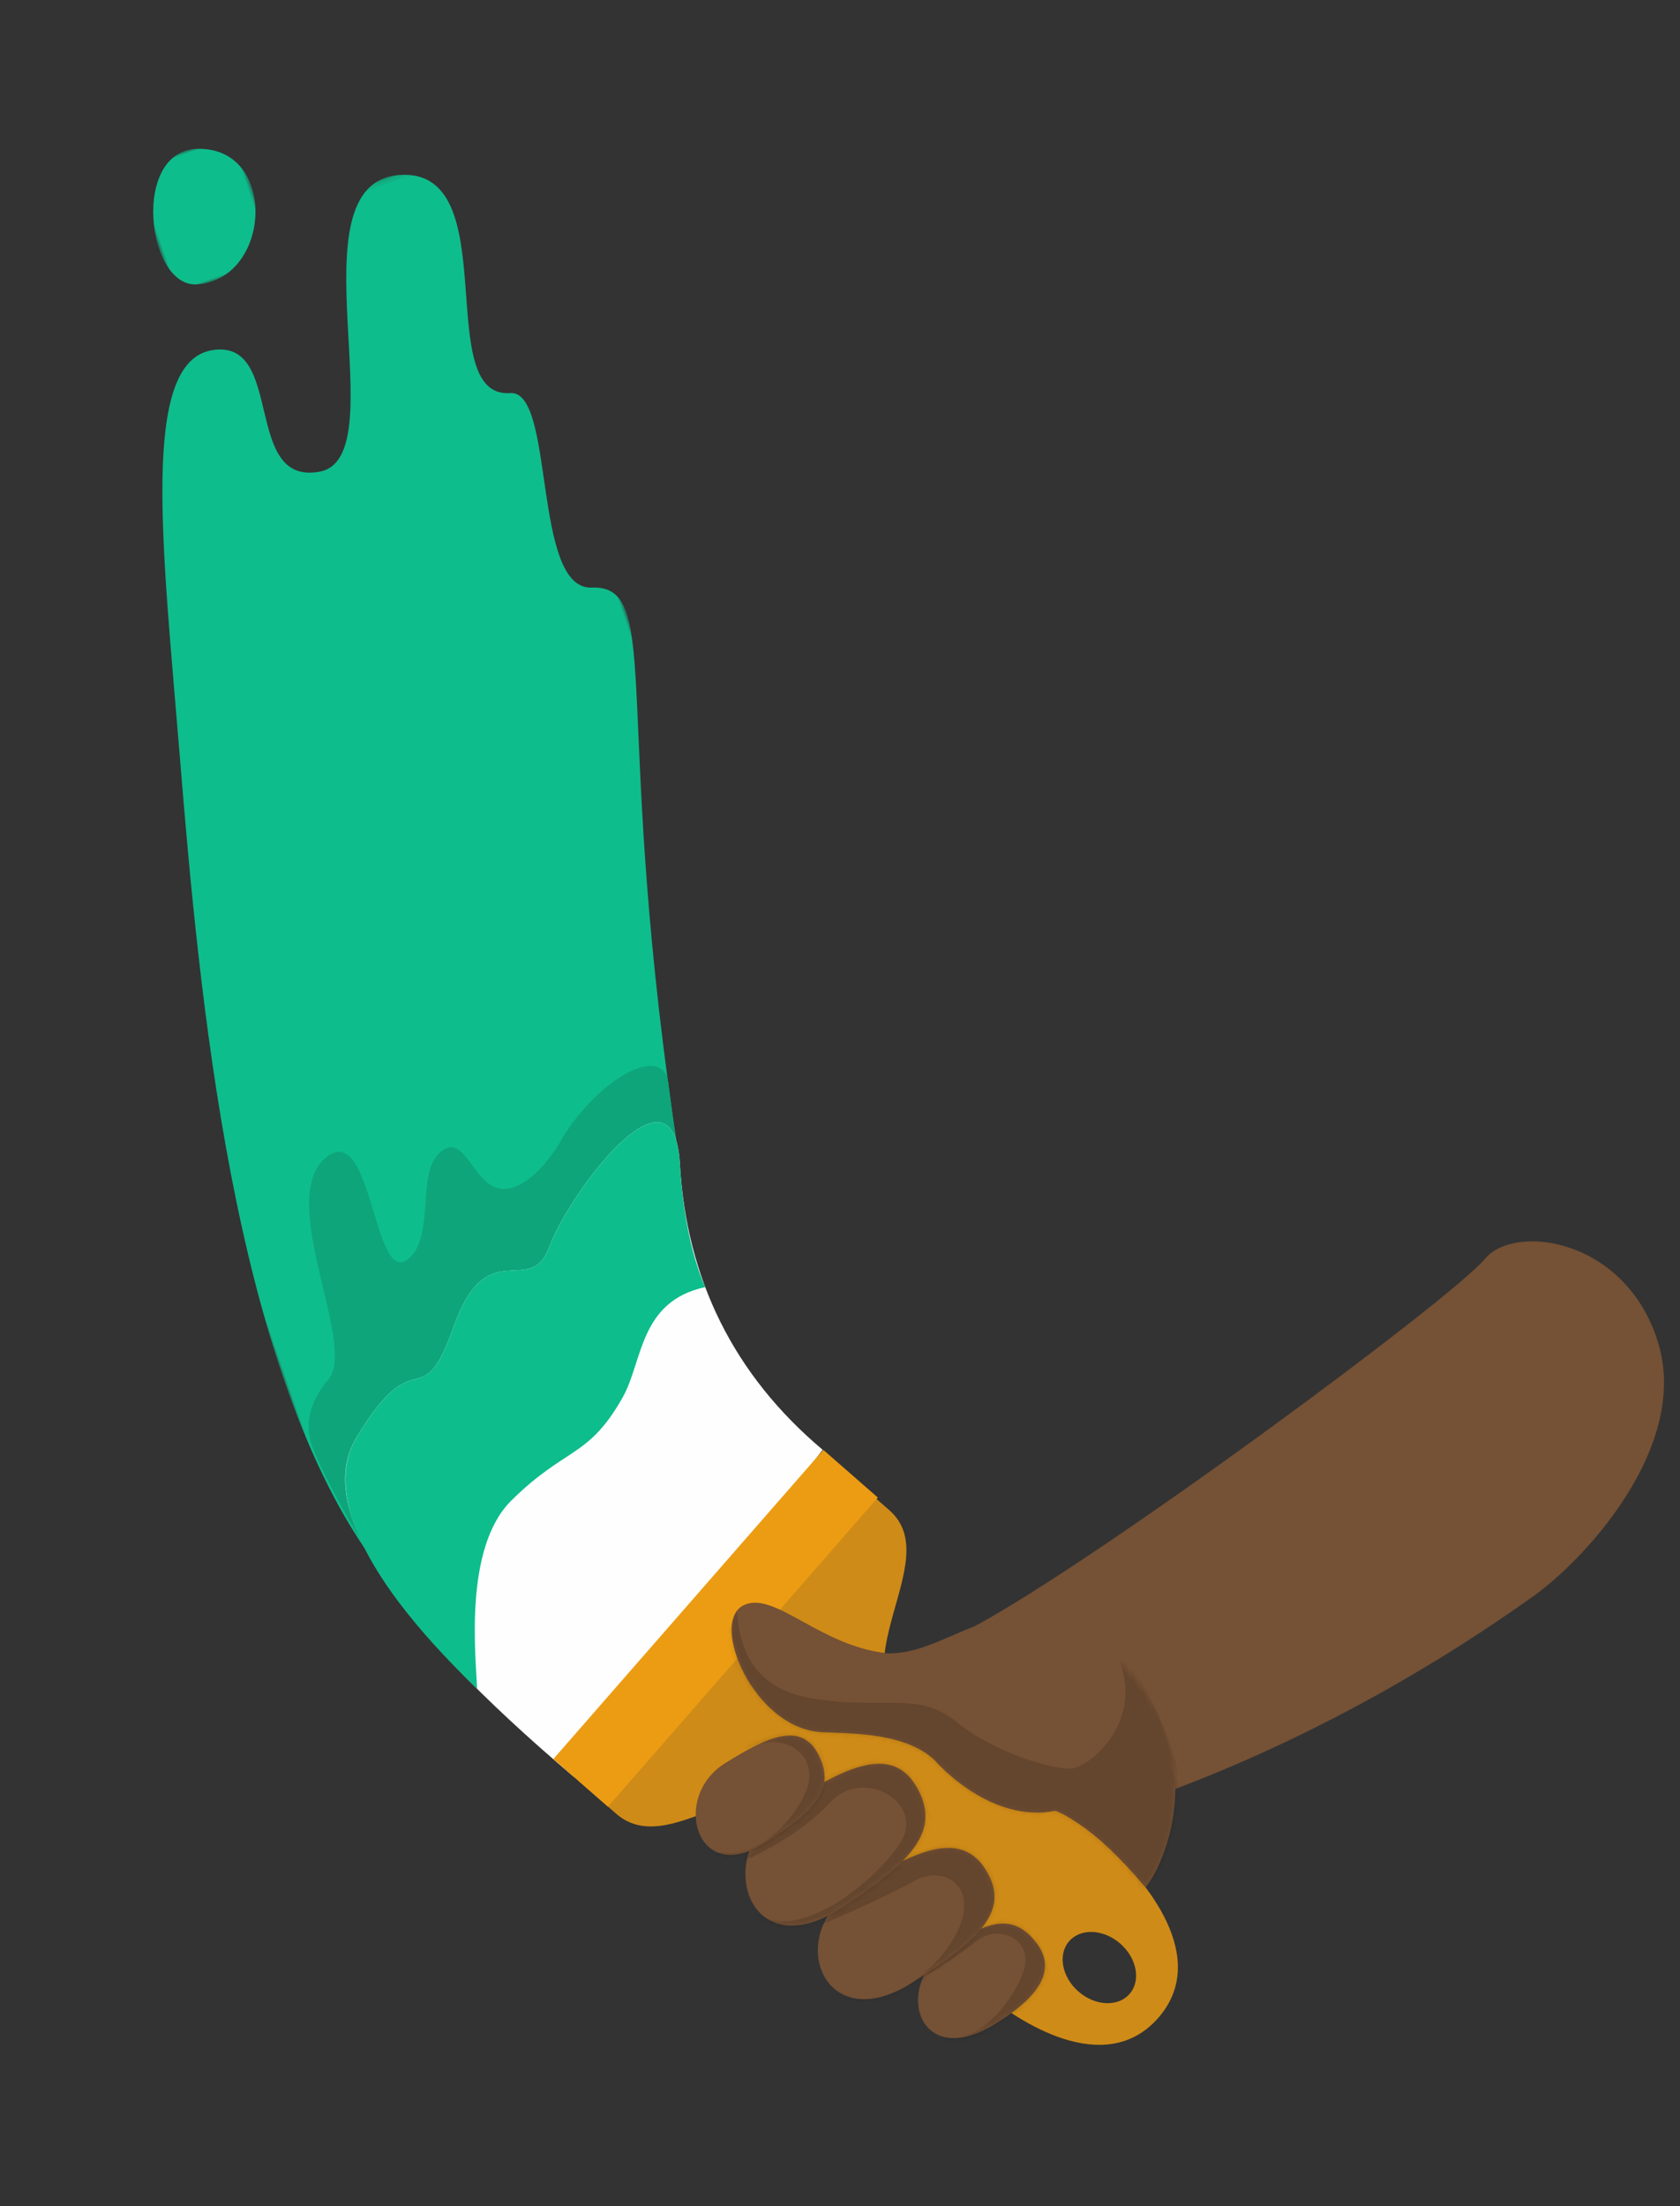
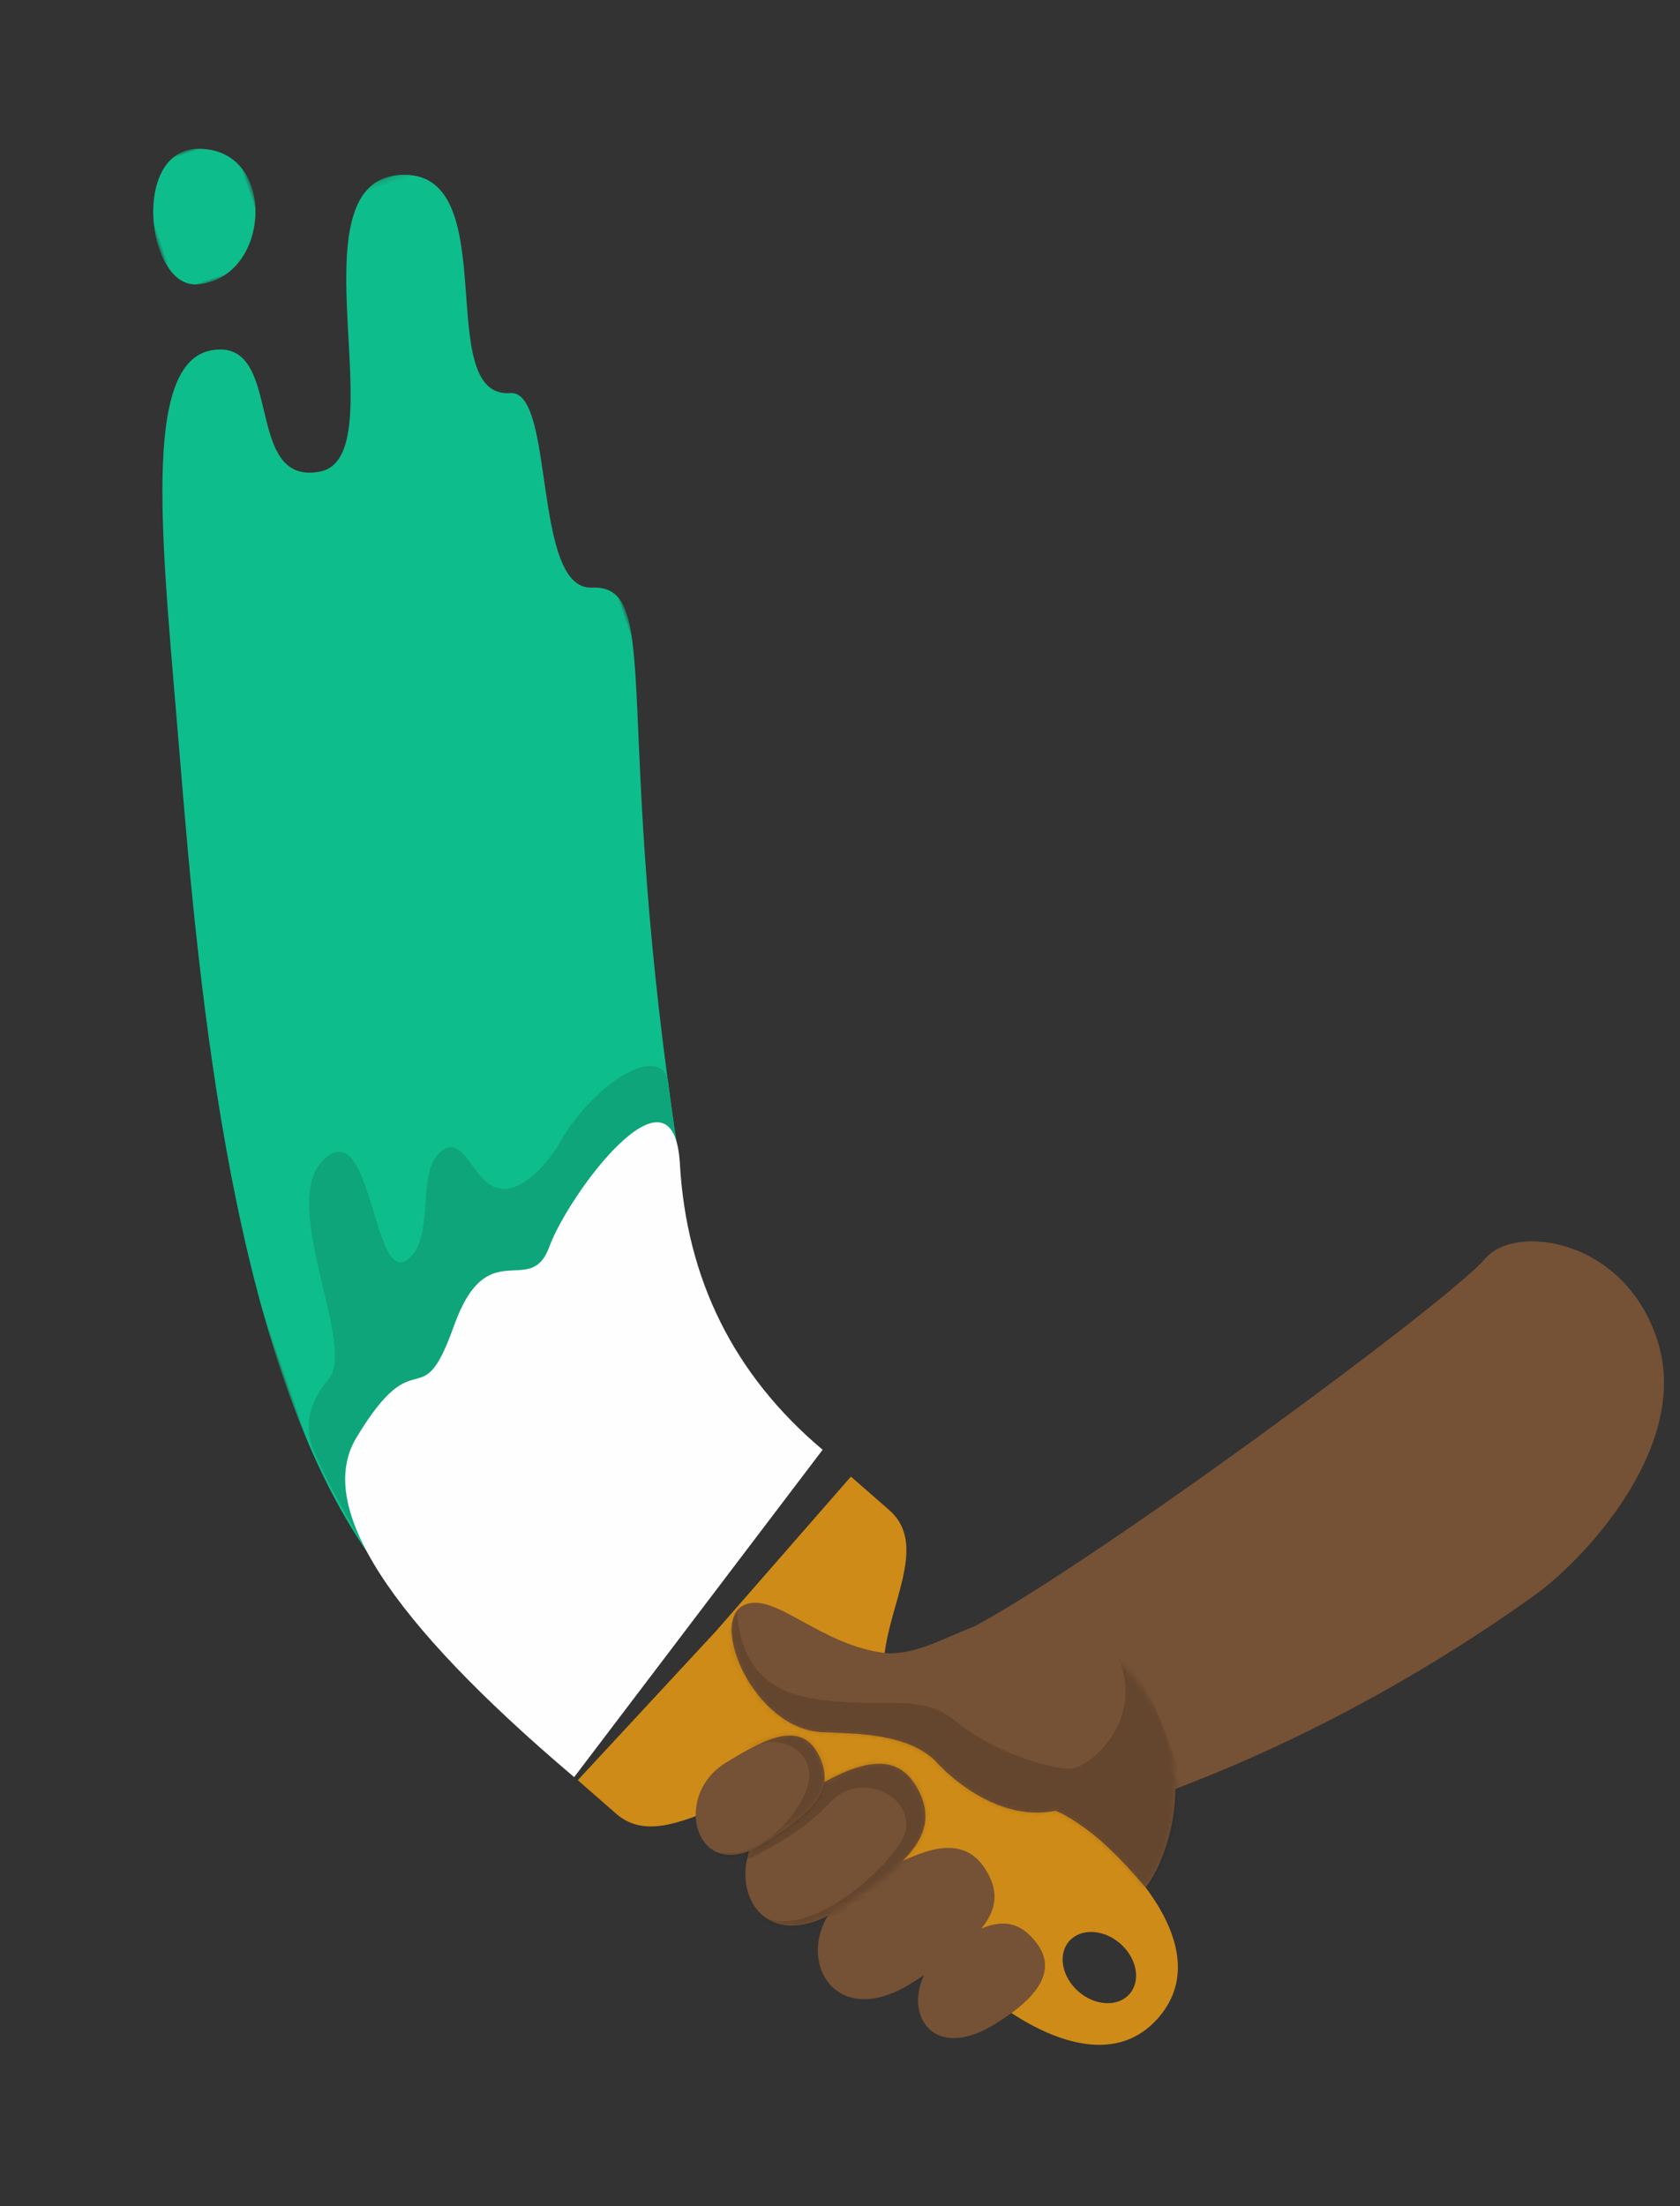
<svg xmlns="http://www.w3.org/2000/svg" xmlns:xlink="http://www.w3.org/1999/xlink" width="320px" height="420px" viewBox="0 0 320 420" version="1.1">
  <rect x="0" y="0" width="320" height="420" fill="#333333" stroke="none" />
  <title>Painting Hand</title>
  <defs>
    <polygon id="path-1" points="0 0.162 109.193 0.162 109.193 247.328 0 247.328" />
    <path d="M25.661,6.299 C23.297,-1.364 17.424,-0.554 10.266,1.136 C-3.126,4.298 -3.937,21.71 12.738,18.147 C21.061,16.371 27.735,13.025 25.661,6.299" id="path-3" />
    <path d="M15.974,22.921 C31.81,19.21 38.086,15.611 36.397,7.408 C34.472,-1.935 24.408,-0.643 11.736,2.338 C-4.141,6.071 -3.599,27.509 15.974,22.921" id="path-5" />
    <path d="M16.211,24.53 C32.478,20.511 39.02,16.646 37.671,7.889 C36.134,-2.088 25.844,-0.673 12.826,2.555 C-3.717,6.655 -4.126,29.555 16.211,24.53" id="path-7" />
    <path d="M10.771,18.736 C22.394,16.065 27.13,13.27 26.42,6.534 C25.611,-1.138 18.292,-0.31 8.99,1.834 C-2.827,4.56 -3.753,22.073 10.771,18.736" id="path-9" />
    <path d="M48.485,56.367 C36.047,54.739 30.148,40.465 30.148,40.465 C26.937,33.046 16.161,29.732 11.161,27.688 C-0.749,22.819 -2.246,1.024 4.984,0.043 C11.473,-0.839 16.218,12.184 28.015,17.621 C40.497,22.223 56.107,9.314 68.803,32.834 C80.725,54.923 65.284,72.514 59.915,75.753 C56.29,66.361 52.48,59.899 48.485,56.367" id="path-11" />
    <polygon id="path-13" points="0.812 0.917 21.294 0.917 21.294 26.071 0.812 26.071" />
  </defs>
  <g id="Painting-Hand" stroke="none" stroke-width="1" fill="none" fill-rule="evenodd">
    <g transform="translate(163, 195) rotate(-19) translate(-163, -195) translate(38, -5)">
      <path d="M133.159,357.512 L109.174,315.719 C136.096,311.288 215.293,286.395 223.823,281.217 C231.309,276.673 250.492,286.214 249.773,307.078 C249.055,327.941 222.526,341.99 210.808,345.192 C192.453,350.591 164.882,356.776 133.159,357.512 Z" id="Fill-10" fill="#755135" />
      <g id="Group-14" transform="translate(0, 18.283)">
        <mask id="mask-2" fill="white">
          <use xlink:href="#path-1" />
        </mask>
        <g id="Clip-13" />
        <path d="M4.568,247.328 C-8.154,204.067 8.559,135.81 19.848,91.65 C29.835,52.59 37.16,18.009 50.943,20.474 C64.728,22.938 47.824,46.836 62.742,49.002 C77.661,51.165 75.159,-4.846 95.412,0.525 C115.242,5.785 87.242,42.786 101.897,46.671 C110.223,48.879 93.616,83.448 104.508,86.733 C117.9,90.773 99.838,111.134 84.689,195.889" id="Fill-12" fill="#0EBD8C" mask="url(#mask-2)" />
      </g>
      <path d="M31.644,213.503 C36.644,209.069 37.026,199.192 42.407,197.189 C48.873,194.781 45.188,208.828 53.935,208.092 C57.254,207.813 60.636,205.885 63.964,203.31 C64.829,202.512 65.763,201.723 66.797,200.97 C67.316,200.518 67.73,200.234 68.045,200.094 C78.288,193.168 88.993,192.351 87.616,198.907 L85.316,210.157 L33.103,241.895 L4.568,265.612 C4.568,265.612 3.056,258.703 1.985,251.777 L1.876,251.06 C1.41,247.959 1.047,244.901 0.962,242.509 C0.777,237.325 3.867,233.648 8.125,231.155 L8.054,231.202 C15.459,226.788 9.505,194.447 21.883,190.953 C32.403,187.981 20.529,221.374 31.644,213.503 Z" id="Combined-Shape" fill="#0EA57A" />
      <path d="M92.663,274.532 L27.622,318.052 C3.88,278.096 -2.197,253.24 9.395,243.487 C26.786,228.856 22,244.319 33.905,229.415 C45.809,214.513 49.311,229.307 56.03,221.039 C62.747,212.771 90.415,193.819 84.688,214.172 C78.691,235.496 81.349,255.615 92.663,274.532" id="Fill-17" fill="#FEFEFE" />
      <path d="M106.608,378.278 C103.708,379.944 103.06,384.258 105.159,387.915 C107.259,391.573 111.312,393.188 114.212,391.524 C117.111,389.858 117.76,385.544 115.66,381.886 C113.56,378.229 109.508,376.614 106.608,378.278 L106.608,378.278 Z M62.22,300.564 L96.093,281.118 C96.649,282.086 98.259,284.89 100.923,289.531 C108.194,302.198 81.342,313.878 91.254,331.144 C101.166,348.409 109.936,347.065 119.096,363.02 C124.273,372.036 131.044,390.05 117.909,397.605 C104.761,405.139 92.62,390.206 87.444,381.19 C78.284,365.236 83.869,358.34 73.957,341.073 C64.045,323.806 40.191,339.904 32.92,327.24 C30.256,322.599 28.646,319.795 28.09,318.826 L62.22,300.564 Z" id="Fill-19" fill="#CF8B17" />
-       <polygon id="Fill-21" fill="#EC9C13" points="99.645 286.556 31.871 325.465 25.002 313.501 92.778 274.592" />
-       <path d="M84.69,214.176 C81.726,224.724 81.161,232.922 81.604,237.972 C68.808,236.455 65.782,247.482 59.908,252.696 C49.92,261.559 46.663,258.024 33.461,264.367 C21.786,269.977 17.327,290.65 15.611,296.121 C0,265.611 1.662,249.996 9.402,243.492 C26.79,228.85 22.002,244.318 33.906,229.414 C45.81,214.51 49.314,229.306 56.034,221.04 C62.754,212.772 90.414,193.824 84.69,214.176" id="Fill-23" fill="#0EBD8C" />
      <g id="Fill-27" transform="translate(75.028, 370.519)">
        <mask id="mask-4" fill="white">
          <use xlink:href="#path-3" />
        </mask>
        <use id="Mask" fill="#755135" xlink:href="#path-3" />
-         <path d="M1.292,5.683 C7.058,4.38 11.639,3.14 15.035,1.963 C20.132,0.2 25.653,5.452 21.209,10.712 C16.767,15.972 8.84,20.032 3.964,17.756 C0.714,16.237 -0.537,16.824 0.209,19.516 L17.598,23.446 L26.146,13.327 L29.788,5.205 L19.566,-3.4 L10.205,-0.366 L0.135,4.708 L1.292,5.683 Z" fill-opacity="0.15" fill="#000000" mask="url(#mask-4)" />
      </g>
      <g id="Group-4" transform="translate(59.678, 353.131)">
        <mask id="mask-6" fill="white">
          <use xlink:href="#path-5" />
        </mask>
        <use id="Fill-29" fill="#755135" xlink:href="#path-5" />
-         <path d="M-0.526,7.127 C10.708,6.295 18.479,5.483 22.784,4.692 C29.243,3.503 33.998,9.802 27.533,16.337 C21.068,22.87 8.965,25.979 3.426,21.314 C-0.268,18.204 -2.209,19.927 -2.4,26.482 L22.29,31.556 L34.712,17.213 L40.098,5.778 L25.736,-6 L12.323,-1.54 L-2.15,5.794 L-0.526,7.127 Z" id="Fill-31" fill-opacity="0.15" fill="#000000" mask="url(#mask-6)" />
      </g>
      <g id="Group-3" transform="translate(51.121, 333.703)">
        <mask id="mask-8" fill="white">
          <use xlink:href="#path-7" />
        </mask>
        <use id="Fill-33" fill="#755135" xlink:href="#path-7" />
        <path d="M0.159,10.118 C8.653,9.455 15.645,7.655 21.136,4.721 C29.374,0.319 38.399,11.002 30.993,16.554 C23.585,22.108 8.219,27.162 2.192,21.497 C-1.826,17.722 -2.275,19.858 0.848,27.905 L25.773,31.682 L37.43,16.71 L42.208,5.011 L27.247,-6 L14.084,-0.844 L0.014,7.235 L0.159,10.118 Z" id="Fill-35" fill-opacity="0.15" fill="#000000" mask="url(#mask-8)" />
      </g>
      <g id="Group-2" transform="translate(46.663, 323.075)">
        <mask id="mask-10" fill="white">
          <use xlink:href="#path-9" />
        </mask>
        <use id="Fill-37" fill="#755135" xlink:href="#path-9" />
        <path d="M15.653,0.556 C21.975,0.199 26.438,6.452 21.996,11.712 C17.553,16.973 8.759,20.425 3.882,18.148 C0.632,16.63 -0.329,17.419 0.995,20.516 L18.385,24.446 L26.933,14.328 L30.576,6.205 L20.353,-2.4 C13.004,-0.192 11.437,0.793 15.653,0.556" id="Fill-39" fill-opacity="0.15" fill="#000000" mask="url(#mask-10)" />
      </g>
      <g id="Group" transform="translate(63.764, 297.59)">
        <mask id="mask-12" fill="white">
          <use xlink:href="#path-11" />
        </mask>
        <use id="Fill-41" fill="#755135" xlink:href="#path-11" />
        <path d="M3.588,0.319 C0.752,9.725 3.418,16.637 11.588,21.055 C23.843,27.682 31.214,26.255 36.115,34.197 C41.015,42.14 50.356,48.68 53.758,49.708 C57.158,50.738 69.306,46.108 69.3,34.045 C69.295,21.982 78.115,57.359 69.312,67.781 C63.443,74.729 59.242,77.977 56.708,77.525 L45.672,62.017 L28.67,44.109 L20.308,33.866 L-1.273,22.495 L-2.4,7.408 L3.588,0.319 Z" id="Fill-43" fill-opacity="0.15" fill="#000000" mask="url(#mask-12)" />
      </g>
      <g id="Group-51" transform="translate(46.8, 0.283)">
        <mask id="mask-14" fill="white">
          <use xlink:href="#path-13" />
        </mask>
        <g id="Clip-50" />
        <path d="M13.895,1.31 C1.819,-2.548 -3.861,23.205 5.444,25.684 C19.172,29.342 28.543,5.988 13.895,1.31" id="Fill-49" fill="#0EBD8C" mask="url(#mask-14)" />
      </g>
    </g>
  </g>
</svg>